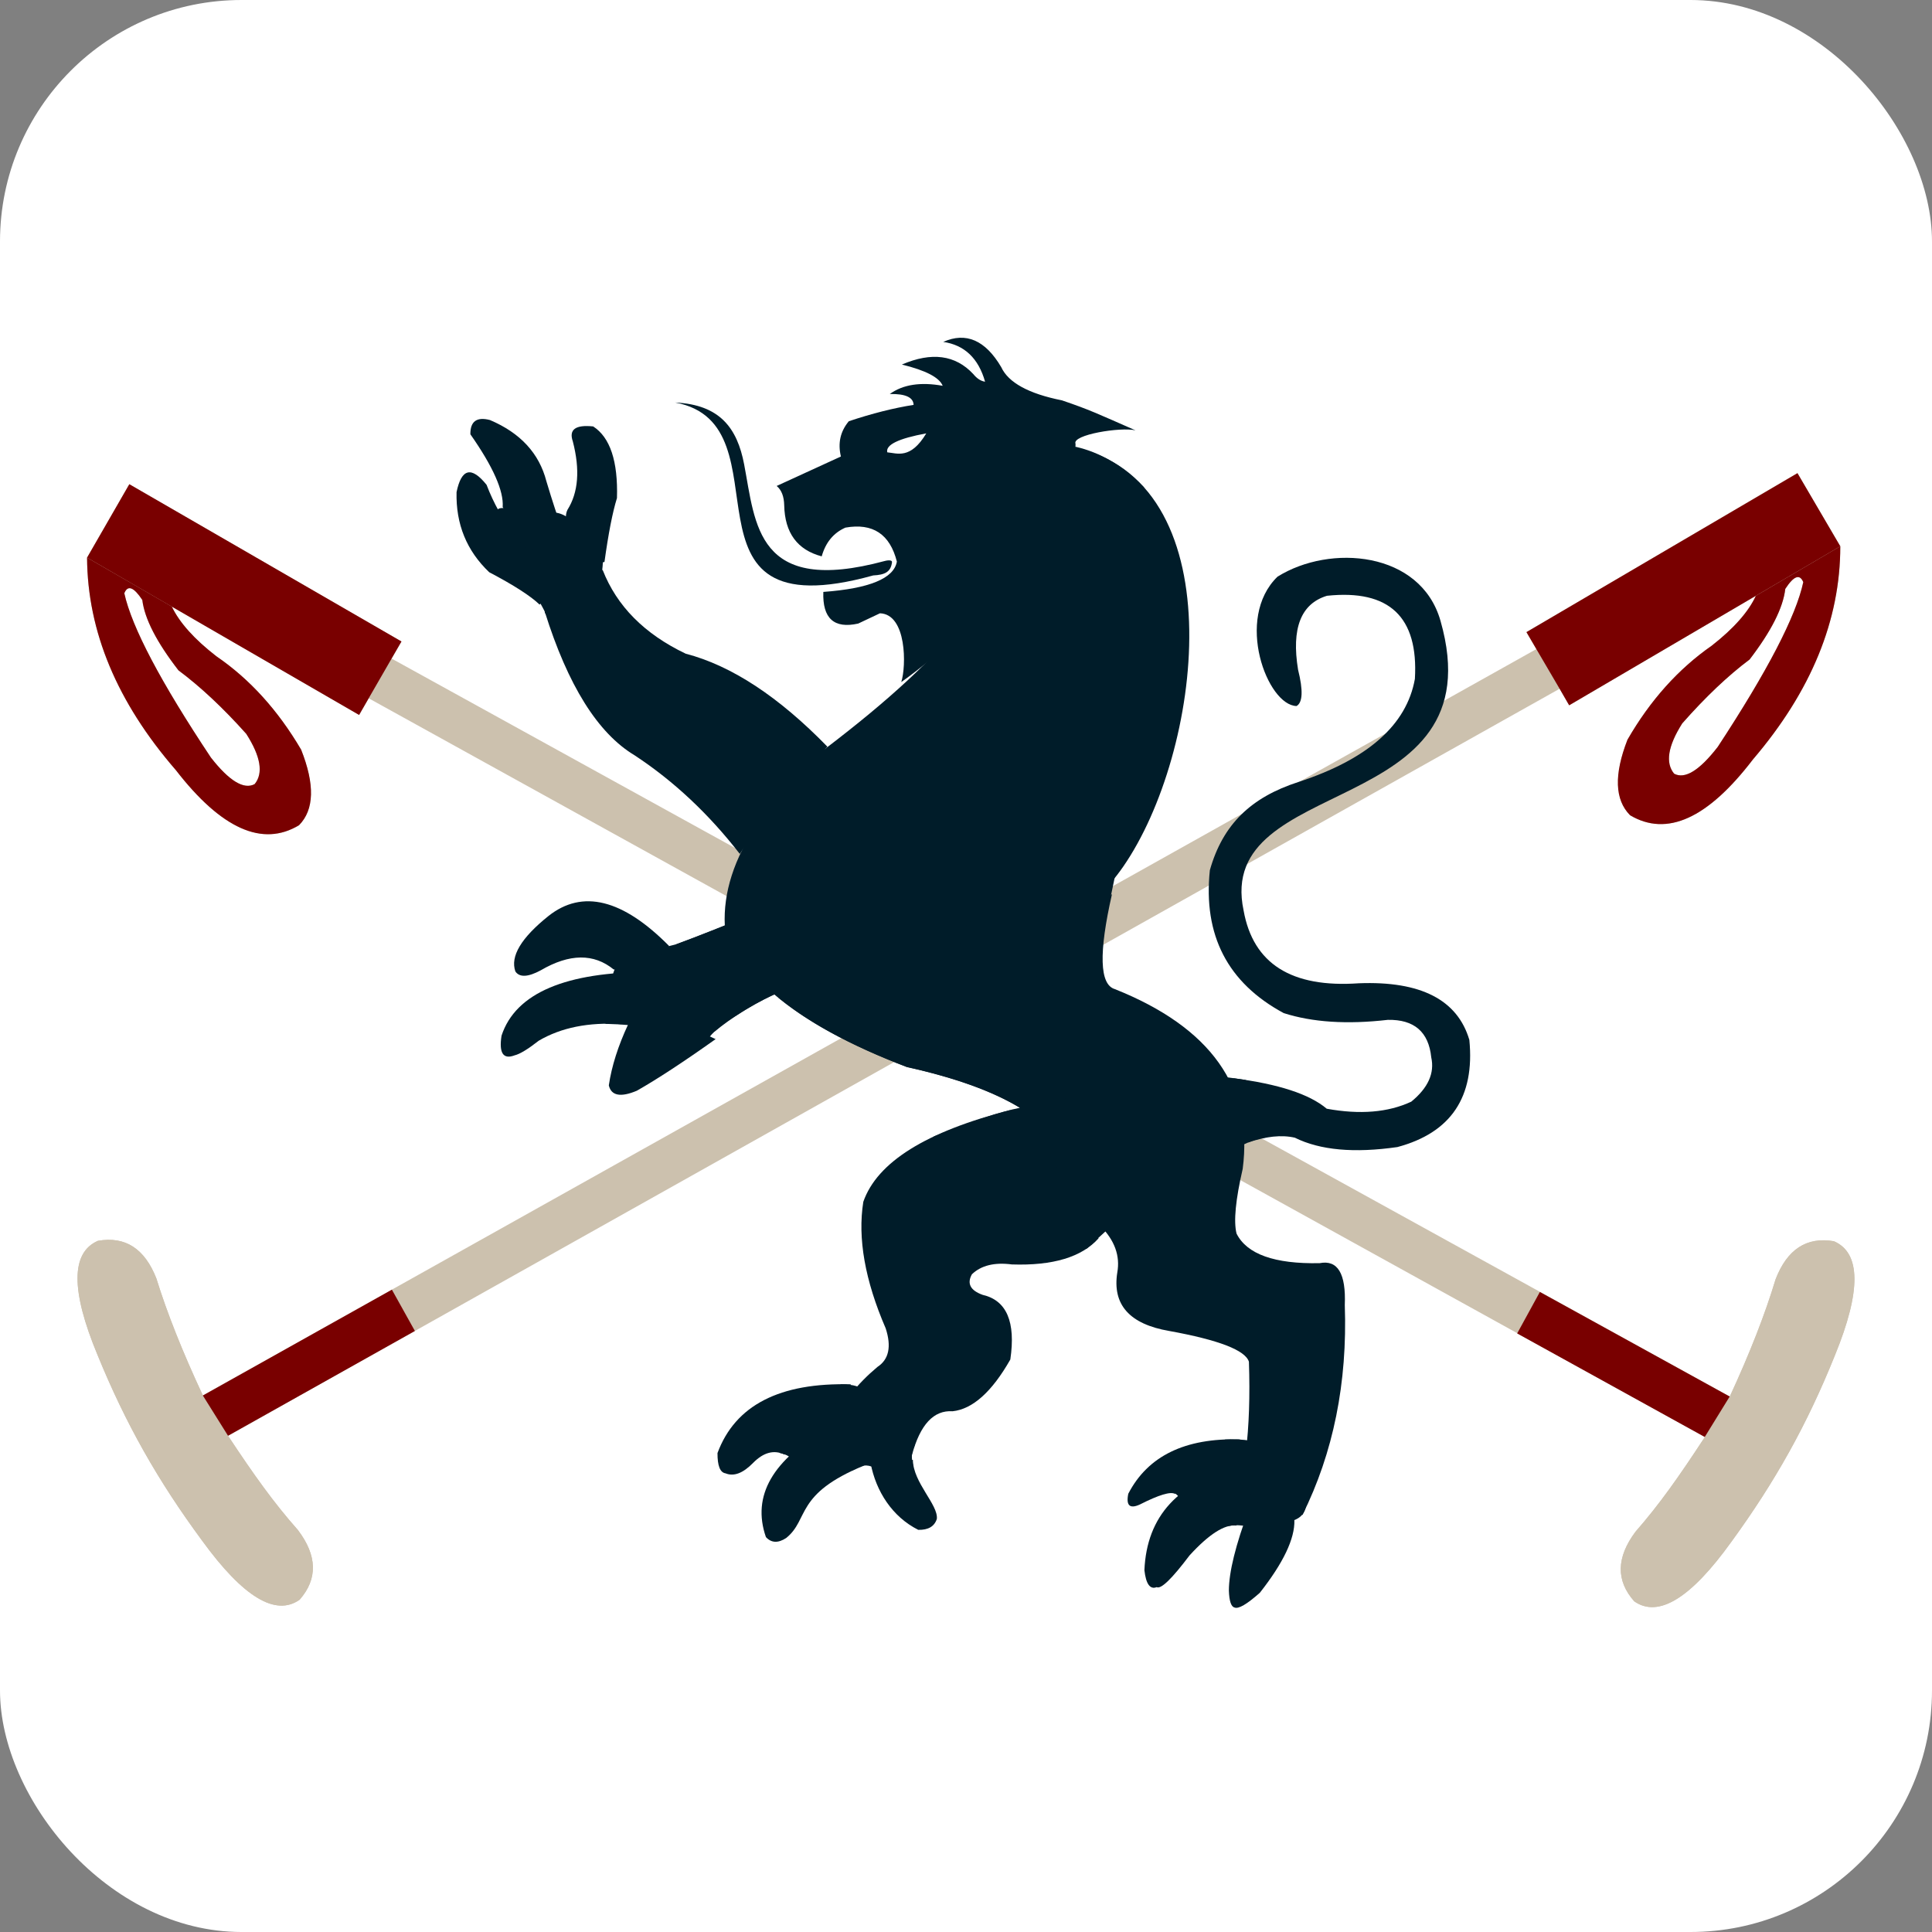
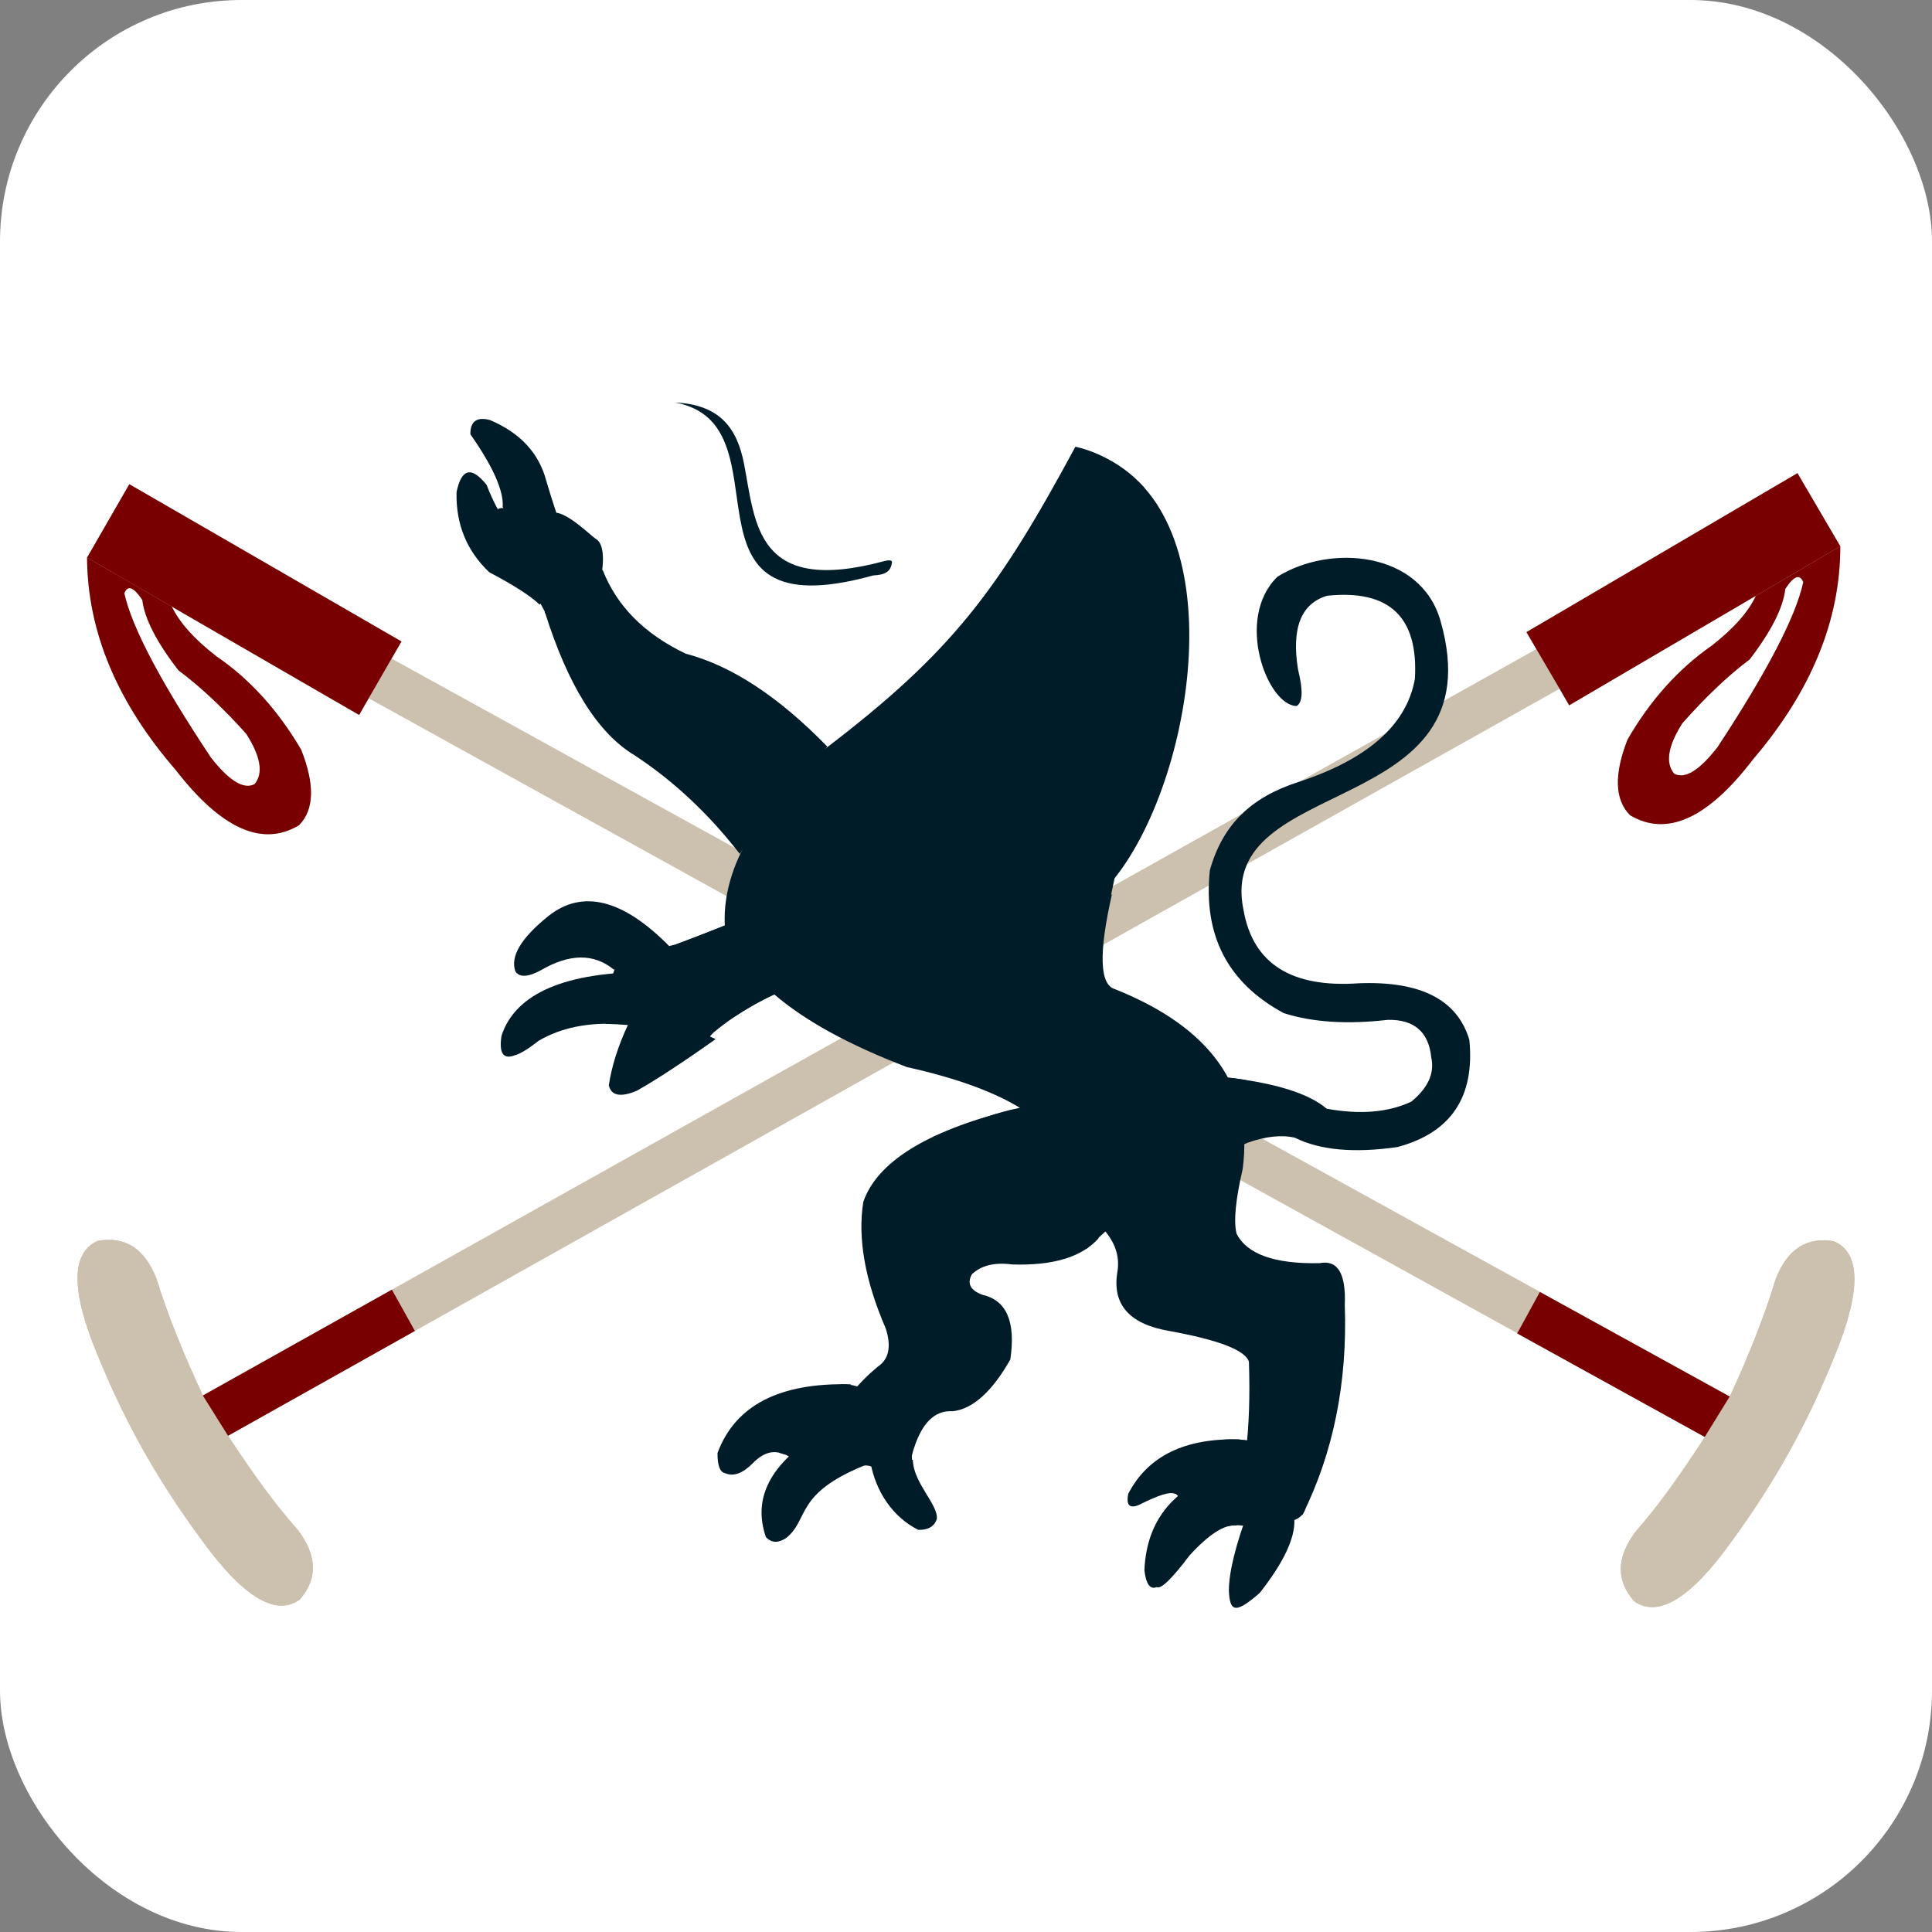
<svg xmlns="http://www.w3.org/2000/svg" width="32" height="32" viewBox="0 0 32 32" fill="none">
  <rect x="0" y="0" width="32" height="32" fill="#808080" stroke="none" />
  <g clip-path="url(#clip0)">
    <rect width="32" height="32" rx="4" fill="white" />
    <path fill-rule="evenodd" clip-rule="evenodd" d="M5.915 10.787L2.386 8.747L2.214 9.045L5.743 11.085L5.915 10.787ZM2.357 9.937C2.215 9.723 2.116 9.685 2.059 9.826C2.184 10.392 2.663 11.299 3.493 12.547C3.797 12.936 4.04 13.083 4.218 12.987C4.365 12.807 4.318 12.529 4.079 12.155C3.692 11.722 3.317 11.372 2.956 11.103C2.595 10.637 2.395 10.248 2.357 9.937ZM27.709 25.489C28.612 24.04 29.399 23.214 29.851 21.456C30.019 21.215 30.116 21.24 30.142 21.528C29.592 23.341 29.006 24.209 27.852 25.739C27.782 25.826 27.715 25.858 27.652 25.833C27.553 25.759 27.571 25.644 27.709 25.489ZM1.442 9.236C1.449 10.459 1.939 11.633 2.913 12.756C3.667 13.73 4.348 14.033 4.953 13.668C5.205 13.412 5.217 12.995 4.988 12.417C4.604 11.764 4.137 11.248 3.584 10.87C3.222 10.59 2.971 10.311 2.846 10.047L5.948 11.841L6.107 11.566L28.239 23.8C27.806 24.463 27.485 24.917 27.09 25.369C26.771 25.795 26.765 26.18 27.069 26.522C27.469 26.801 28.005 26.473 28.676 25.538C29.403 24.54 29.933 23.592 30.394 22.445C30.829 21.379 30.823 20.75 30.375 20.558C29.924 20.481 29.602 20.691 29.41 21.188C29.237 21.762 28.984 22.41 28.651 23.131L6.486 10.908L6.648 10.625L2.142 8.02L1.442 9.236Z" fill="#CCC1AE" />
    <path fill-rule="evenodd" clip-rule="evenodd" d="M28.238 23.801C27.804 24.464 27.484 24.918 27.089 25.37C26.77 25.797 26.763 26.181 27.068 26.524C27.467 26.803 28.003 26.474 28.675 25.54C29.402 24.541 29.932 23.594 30.392 22.447C30.828 21.381 30.822 20.752 30.374 20.559C29.923 20.483 29.601 20.692 29.409 21.189C29.236 21.764 28.983 22.412 28.65 23.132L28.238 23.801Z" fill="#CCC1AE" />
    <path fill-rule="evenodd" clip-rule="evenodd" d="M2.357 9.937C2.215 9.723 2.116 9.685 2.059 9.826C2.184 10.392 2.663 11.299 3.493 12.547C3.797 12.936 4.04 13.083 4.218 12.987C4.365 12.807 4.318 12.529 4.079 12.155C3.692 11.722 3.317 11.372 2.956 11.103C2.595 10.637 2.395 10.248 2.357 9.937ZM1.442 9.236C1.449 10.459 1.939 11.633 2.913 12.756C3.667 13.73 4.348 14.033 4.953 13.668C5.205 13.412 5.217 12.995 4.988 12.417C4.604 11.764 4.137 11.248 3.584 10.87C3.222 10.59 2.971 10.311 2.846 10.047L1.442 9.236Z" fill="#790000" />
    <path fill-rule="evenodd" clip-rule="evenodd" d="M1.442 9.236L2.846 10.048L5.948 11.842L6.106 11.567L6.486 10.908L6.65 10.625L2.142 8.02L1.442 9.236Z" fill="#790000" />
    <path fill-rule="evenodd" clip-rule="evenodd" d="M26.018 10.628L29.534 8.566L29.708 8.863L26.192 10.925L26.018 10.628ZM29.57 9.754C29.71 9.539 29.809 9.501 29.868 9.642C29.746 10.209 29.273 11.119 28.451 12.371C28.148 12.762 27.907 12.91 27.729 12.815C27.581 12.636 27.625 12.358 27.863 11.982C28.247 11.546 28.619 11.193 28.979 10.924C29.337 10.456 29.534 10.067 29.57 9.754ZM4.315 25.465C3.403 24.021 2.611 23.201 2.149 21.446C1.978 21.207 1.882 21.231 1.857 21.52C2.42 23.329 3.01 24.193 4.174 25.717C4.245 25.804 4.313 25.834 4.375 25.809C4.474 25.735 4.453 25.62 4.315 25.465ZM30.481 9.048C30.482 10.272 29.999 11.449 29.034 12.579C28.286 13.558 27.608 13.865 26.999 13.503C26.745 13.247 26.731 12.83 26.956 12.252C27.334 11.596 27.8 11.079 28.351 10.695C28.711 10.414 28.961 10.134 29.082 9.869L25.992 11.682L25.832 11.408L3.777 23.781C4.214 24.442 4.537 24.893 4.935 25.343C5.256 25.767 5.265 26.151 4.963 26.496C4.565 26.778 4.028 26.453 3.35 25.521C2.616 24.527 2.081 23.583 1.614 22.439C1.172 21.375 1.174 20.747 1.622 20.552C2.073 20.472 2.396 20.679 2.59 21.175C2.767 21.748 3.025 22.395 3.36 23.113L25.447 10.751L25.281 10.47L29.77 7.836L30.481 9.048Z" fill="#CCC1AE" />
    <path fill-rule="evenodd" clip-rule="evenodd" d="M3.777 23.781C4.214 24.442 4.537 24.893 4.935 25.343C5.256 25.767 5.265 26.151 4.963 26.496C4.565 26.778 4.028 26.453 3.35 25.521C2.616 24.527 2.081 23.583 1.614 22.439C1.172 21.375 1.174 20.747 1.621 20.552C2.072 20.472 2.395 20.679 2.59 21.175C2.767 21.748 3.025 22.395 3.36 23.113L3.777 23.781Z" fill="#CCC1AE" />
    <path fill-rule="evenodd" clip-rule="evenodd" d="M29.57 9.754C29.71 9.539 29.809 9.501 29.868 9.642C29.746 10.209 29.273 11.119 28.451 12.371C28.148 12.762 27.907 12.91 27.729 12.815C27.581 12.636 27.625 12.358 27.863 11.982C28.247 11.546 28.619 11.193 28.979 10.923C29.337 10.456 29.534 10.067 29.57 9.754ZM30.481 9.048C30.482 10.272 29.999 11.449 29.034 12.579C28.286 13.558 27.608 13.865 26.999 13.503C26.745 13.247 26.731 12.83 26.956 12.252C27.334 11.596 27.8 11.079 28.351 10.695C28.711 10.414 28.961 10.134 29.082 9.869L30.481 9.048Z" fill="#790000" />
    <path fill-rule="evenodd" clip-rule="evenodd" d="M30.481 9.048L29.081 9.869L25.99 11.682L25.832 11.408L25.447 10.751L25.283 10.47L29.772 7.837L30.481 9.048Z" fill="#790000" />
    <path fill-rule="evenodd" clip-rule="evenodd" d="M3.36 23.114L6.491 21.361L6.872 22.045L3.777 23.781L3.36 23.114Z" fill="#790000" />
    <path fill-rule="evenodd" clip-rule="evenodd" d="M28.649 23.131L25.505 21.399L25.129 22.086L28.236 23.801L28.649 23.131Z" fill="#790000" />
    <path fill-rule="evenodd" clip-rule="evenodd" d="M18.596 13.887C18.83 10.01 18.948 8.072 18.948 8.072C18.602 7.716 18.224 7.492 17.812 7.399C16.527 9.782 15.775 10.794 13.676 12.396C13.413 12.628 11.359 11.159 10.151 10.449C10.029 10.377 9.923 9.857 9.974 9.448C10.021 9.066 9.927 8.961 9.874 8.929C9.769 8.867 9.174 8.245 9.043 8.598C9.001 8.712 8.158 8.195 8.228 8.528C8.305 8.885 9.033 10.119 9.024 10.136C8.964 10.248 12.616 13.542 12.548 13.641C12.159 14.221 11.978 14.783 12.005 15.329C11.553 15.508 11.284 15.611 11.203 15.639C10.867 15.729 10.656 15.755 10.569 15.719C10.259 15.822 10.112 16.05 10.127 16.405C10.06 16.774 10.028 16.958 10.028 16.958C10.327 16.966 10.519 16.984 10.607 17.012C11.301 17.218 11.648 17.32 11.648 17.32C11.75 17.143 11.923 16.983 12.168 16.838C12.401 16.686 12.62 16.563 12.825 16.471C13.335 16.909 14.068 17.31 15.02 17.674C15.819 17.851 16.444 18.076 16.893 18.349C16.578 18.409 16.1 18.568 15.461 18.827C14.967 20.391 14.858 21.54 15.131 22.272C14.612 22.829 14.338 23.089 14.31 23.053C14.271 22.969 14.143 22.928 13.925 22.929C13.247 23.686 12.908 24.064 12.908 24.064C13.025 24.085 13.114 24.141 13.175 24.23C13.834 24.311 14.148 24.354 14.117 24.359C14.242 24.262 14.364 24.247 14.483 24.312C14.911 24.286 15.124 24.274 15.124 24.274C15.09 24.14 15.098 24.03 15.148 23.944C15.399 22.943 15.517 22.436 15.503 22.421C15.43 21.079 16.029 20.456 17.299 20.55C17.764 20.673 18 20.713 18.008 20.672C18.239 20.46 18.398 20.316 18.484 20.239C19.915 20.89 20.806 21.762 21.159 22.852C20.896 23.532 20.76 23.879 20.748 23.89C20.719 23.852 20.567 23.836 20.291 23.843C19.664 24.453 19.353 24.549 19.34 24.713C19.43 24.687 19.507 24.755 19.577 24.862C20.047 25.048 20.303 25.186 20.347 25.276C20.476 25.245 20.667 25.267 20.918 25.342C21.261 25.235 21.431 25.18 21.431 25.18C21.54 25.141 21.607 25.068 21.629 24.96C21.661 24.45 21.677 24.195 21.677 24.195C21.845 22.409 21.366 21.308 20.241 20.89C20.066 19.439 19.942 18.746 19.871 18.814C20.285 18.951 20.492 19.02 20.492 19.02C20.64 18.922 20.808 18.861 20.994 18.836C20.757 18.204 20.637 17.889 20.637 17.889C20.139 17.808 19.827 17.791 19.701 17.838C18.503 17.076 17.921 16.481 17.95 16.055C18.238 15.3 18.382 14.924 18.382 14.924C18.528 14.233 18.596 13.887 18.596 13.887Z" fill="#001C29" />
-     <path fill-rule="evenodd" clip-rule="evenodd" d="M17.792 17.797C17.619 18.212 17.534 18.577 17.538 18.896C17.125 18.359 16.286 17.951 15.023 17.672C14.122 17.331 13.413 16.948 12.895 16.525C13.53 16.287 13.895 16.179 13.988 16.201C14.609 16.282 15.161 16.174 15.642 15.875C16.065 15.466 16.334 15.243 16.451 15.208C16.766 15.947 18.027 17.206 17.792 17.797Z" fill="#001C29" />
    <path fill-rule="evenodd" clip-rule="evenodd" d="M17.421 16.463C16.492 15.425 16.14 14.402 16.409 13.21C16.593 12.387 16.816 12.259 17.144 11.589C17.606 10.645 17.85 9.305 17.885 7.43C20.455 8.091 19.909 12.467 18.604 14.354C18.044 15.163 17.494 15.221 17.421 16.463Z" fill="#001C29" />
    <path fill-rule="evenodd" clip-rule="evenodd" d="M18.466 16.383C18.212 16.309 18.196 15.785 18.418 14.809C17.82 15.318 17.526 15.896 17.537 16.54C17.952 17.207 18.079 17.654 17.921 17.877C17.447 18.919 17.55 19.728 18.226 20.305C18.463 20.545 18.555 20.801 18.506 21.076C18.421 21.609 18.708 21.932 19.366 22.045C20.188 22.194 20.628 22.365 20.686 22.555C20.705 23.121 20.688 23.62 20.635 24.054C20.6 24.391 20.654 24.669 20.797 24.891C21.242 24.922 21.501 24.991 21.572 25.094C22.084 24.064 22.319 22.904 22.274 21.615C22.295 21.094 22.157 20.863 21.857 20.922C21.11 20.937 20.652 20.773 20.481 20.432C20.43 20.226 20.466 19.869 20.583 19.36C20.76 18.01 20.054 17.017 18.466 16.383Z" fill="#001C29" />
    <path fill-rule="evenodd" clip-rule="evenodd" d="M16.395 12.669C15.459 13.002 14.341 13.696 13.526 14.638C12.776 15.015 12.002 15.347 11.205 15.638C11.238 16.21 11.238 16.544 11.205 16.637C11.494 16.883 11.705 17.032 11.836 17.086C12.396 16.627 13.094 16.293 13.934 16.086C14.632 16.127 15.127 16.038 15.42 15.82C15.956 15.361 16.198 15.155 16.375 15.041C16.096 14.415 16.081 13.679 16.395 12.669Z" fill="#001C29" />
    <path fill-rule="evenodd" clip-rule="evenodd" d="M10.512 12.511C11.161 12.938 11.741 13.483 12.253 14.143C12.703 13.46 13.185 12.868 13.705 12.368C12.898 11.539 12.116 11.025 11.357 10.827C10.674 10.501 10.216 10.039 9.982 9.44C9.541 9.576 9.32 9.643 9.32 9.643C9.123 9.971 9.024 10.134 9.024 10.134C9.406 11.352 9.901 12.145 10.512 12.511Z" fill="#001C29" />
    <path fill-rule="evenodd" clip-rule="evenodd" d="M17.477 19.008C17.202 18.733 16.955 18.525 16.734 18.387C15.338 18.742 14.527 19.25 14.299 19.906C14.203 20.51 14.327 21.209 14.67 22.002C14.768 22.305 14.722 22.517 14.534 22.64C14.2 22.919 13.949 23.235 13.78 23.588C14.193 23.852 14.393 24.032 14.381 24.129C14.863 24.109 15.105 24.099 15.105 24.099C15.241 23.595 15.465 23.354 15.777 23.375C16.109 23.34 16.429 23.054 16.734 22.518C16.826 21.895 16.673 21.538 16.276 21.447C16.072 21.374 16.012 21.259 16.098 21.106C16.25 20.96 16.47 20.905 16.76 20.943C17.44 20.966 17.919 20.821 18.196 20.51C17.694 20.016 17.455 19.517 17.477 19.008Z" fill="#001C29" />
    <path fill-rule="evenodd" clip-rule="evenodd" d="M21.439 25.181C21.447 25.485 21.257 25.885 20.868 26.38C20.653 26.572 20.512 26.654 20.447 26.625C20.391 26.612 20.36 26.518 20.354 26.345C20.355 26.038 20.466 25.589 20.686 24.999C21.06 24.991 21.311 25.052 21.439 25.181Z" fill="#001C29" />
    <path fill-rule="evenodd" clip-rule="evenodd" d="M19.703 25.762C20.024 25.411 20.282 25.246 20.477 25.267C20.568 25.061 20.63 24.935 20.661 24.891C20.604 24.718 20.561 24.522 20.533 24.299C19.518 24.54 18.993 25.11 18.955 26.008C18.981 26.237 19.049 26.331 19.158 26.288C19.23 26.326 19.41 26.15 19.703 25.762Z" fill="#001C29" />
    <path fill-rule="evenodd" clip-rule="evenodd" d="M20.538 23.841C20.502 24.007 20.493 24.139 20.514 24.234C20.083 24.326 19.732 24.497 19.46 24.743C19.387 24.702 19.193 24.76 18.88 24.919C18.712 24.996 18.648 24.936 18.688 24.741C19.012 24.115 19.629 23.815 20.538 23.841Z" fill="#001C29" />
    <path fill-rule="evenodd" clip-rule="evenodd" d="M14.315 24.273C14.277 24.045 14.04 23.86 13.724 23.652C12.795 24.174 12.449 24.776 12.686 25.459C12.776 25.557 12.888 25.562 13.022 25.474C13.407 25.164 13.156 24.746 14.315 24.273Z" fill="#001C29" />
    <path fill-rule="evenodd" clip-rule="evenodd" d="M15.12 24.179C15.124 24.558 15.543 24.923 15.517 25.158C15.477 25.283 15.374 25.343 15.209 25.339C14.779 25.123 14.509 24.702 14.42 24.235C14.678 24.226 14.843 24.206 15.12 24.179Z" fill="#001C29" />
    <path fill-rule="evenodd" clip-rule="evenodd" d="M12.475 24.229C12.646 24.056 12.819 24.009 12.994 24.092C13.114 23.976 13.339 23.8 13.672 23.566C13.744 23.389 13.886 23.177 14.095 22.929C12.914 22.896 12.177 23.276 11.884 24.067C11.883 24.277 11.926 24.389 12.017 24.403C12.154 24.459 12.306 24.402 12.475 24.229Z" fill="#001C29" />
    <path fill-rule="evenodd" clip-rule="evenodd" d="M21.447 18.844C21.227 18.793 20.967 18.821 20.667 18.925C20.672 18.584 20.593 18.228 20.428 17.859C21.173 17.954 21.689 18.122 21.975 18.364C22.525 18.464 22.992 18.426 23.375 18.247C23.654 18.019 23.764 17.774 23.706 17.513C23.663 17.091 23.423 16.884 22.987 16.892C22.311 16.97 21.735 16.932 21.262 16.78C20.333 16.279 19.926 15.489 20.039 14.413C20.254 13.651 20.724 13.206 21.5 12.954C22.653 12.577 23.298 12.009 23.435 11.245C23.496 10.218 23.011 9.759 21.979 9.868C21.547 9.999 21.388 10.407 21.5 11.092C21.586 11.436 21.577 11.636 21.475 11.694C20.991 11.685 20.445 10.246 21.159 9.552C22.031 9.006 23.53 9.129 23.859 10.282C24.806 13.593 20.113 12.798 20.598 15.081C20.756 15.964 21.392 16.365 22.509 16.286C23.531 16.247 24.14 16.559 24.337 17.224C24.43 18.17 24.032 18.762 23.145 18.999C22.43 19.102 21.864 19.051 21.447 18.844Z" fill="#001C29" />
    <path fill-rule="evenodd" clip-rule="evenodd" d="M11.063 16.701C11.122 16.546 11.13 16.253 11.089 15.822C10.513 16.627 10.177 17.345 10.084 17.977C10.124 18.149 10.279 18.179 10.548 18.066C10.881 17.877 11.317 17.592 11.853 17.211C11.379 17 11.117 16.83 11.063 16.701Z" fill="#001C29" />
    <path fill-rule="evenodd" clip-rule="evenodd" d="M10.764 16.099C10.566 16.356 10.389 16.639 10.293 16.963C9.752 16.928 9.296 17.019 8.924 17.237C8.745 17.377 8.611 17.459 8.523 17.48C8.335 17.551 8.262 17.443 8.307 17.154C8.54 16.442 9.385 16.097 10.764 16.099Z" fill="#001C29" />
    <path fill-rule="evenodd" clip-rule="evenodd" d="M11.083 15.669C10.944 15.818 10.855 15.934 10.815 16.013C10.604 16.02 10.388 16.035 10.165 16.058C9.836 15.789 9.433 15.793 8.957 16.071C8.746 16.185 8.605 16.192 8.536 16.09C8.449 15.84 8.631 15.535 9.084 15.172C9.646 14.726 10.314 14.891 11.083 15.669Z" fill="#001C29" />
    <path fill-rule="evenodd" clip-rule="evenodd" d="M8.103 9.478C8.514 9.694 8.791 9.873 8.937 10.014C9.022 9.947 9.126 9.8 9.249 9.573C8.69 9.159 8.294 8.645 8.059 8.03C7.808 7.718 7.643 7.759 7.562 8.151C7.549 8.682 7.73 9.123 8.103 9.478Z" fill="#001C29" />
    <path fill-rule="evenodd" clip-rule="evenodd" d="M9.547 9.31C9.581 9.361 9.605 9.398 9.618 9.425C9.456 9.462 9.376 9.474 9.299 9.503C8.94 9.293 8.582 8.894 8.326 8.397C8.345 8.133 8.168 7.731 7.791 7.193C7.788 6.979 7.897 6.9 8.115 6.957C8.62 7.171 8.931 7.51 9.05 7.971C9.246 8.626 9.411 9.071 9.547 9.31Z" fill="#001C29" />
-     <path fill-rule="evenodd" clip-rule="evenodd" d="M9.398 8.446C9.322 8.603 9.412 8.92 9.665 9.396C9.809 9.361 9.925 9.331 10.012 9.307C10.077 8.837 10.146 8.483 10.219 8.249C10.237 7.64 10.106 7.245 9.825 7.063C9.531 7.032 9.419 7.115 9.488 7.312C9.609 7.78 9.58 8.158 9.398 8.446Z" fill="#001C29" />
    <path fill-rule="evenodd" clip-rule="evenodd" d="M14.463 9.531C11.01 10.488 13.132 7.028 11.183 6.667C11.926 6.702 12.211 7.094 12.325 7.69C12.515 8.682 12.526 9.866 14.653 9.292C14.666 9.288 14.782 9.26 14.774 9.315C14.753 9.479 14.649 9.521 14.463 9.531Z" fill="#001C29" />
-     <path fill-rule="evenodd" clip-rule="evenodd" d="M17.814 7.35C17.814 7.759 17.776 8.215 17.699 8.717C16.498 9.982 15.573 10.843 14.928 11.297C15.012 11.034 15.02 10.174 14.575 10.158C14.476 10.205 14.357 10.261 14.215 10.328C13.814 10.418 13.621 10.242 13.637 9.804C14.399 9.748 14.806 9.581 14.855 9.302C14.74 8.847 14.456 8.659 14.003 8.739C13.805 8.826 13.675 8.985 13.61 9.215C13.206 9.108 12.999 8.826 12.989 8.37C12.986 8.224 12.945 8.116 12.864 8.049C13.573 7.724 13.928 7.561 13.928 7.561C13.875 7.34 13.918 7.146 14.059 6.977C14.445 6.848 14.803 6.758 15.132 6.706C15.128 6.581 14.997 6.521 14.738 6.526C14.956 6.368 15.249 6.324 15.614 6.39C15.559 6.252 15.334 6.135 14.938 6.038C15.43 5.826 15.824 5.878 16.12 6.195C16.181 6.27 16.247 6.313 16.316 6.322C16.206 5.934 15.974 5.714 15.623 5.663C15.999 5.495 16.32 5.634 16.583 6.08C16.701 6.337 17.037 6.521 17.589 6.631C18.053 6.789 18.174 6.85 18.808 7.128C18.567 7.069 17.751 7.2 17.814 7.35ZM15.342 7.178C14.881 7.263 14.666 7.368 14.696 7.492C14.859 7.506 15.08 7.615 15.342 7.178Z" fill="#001C29" />
  </g>
  <defs>
    <clipPath id="clip0">
      <rect width="32" height="32" fill="white" />
    </clipPath>
  </defs>
</svg>